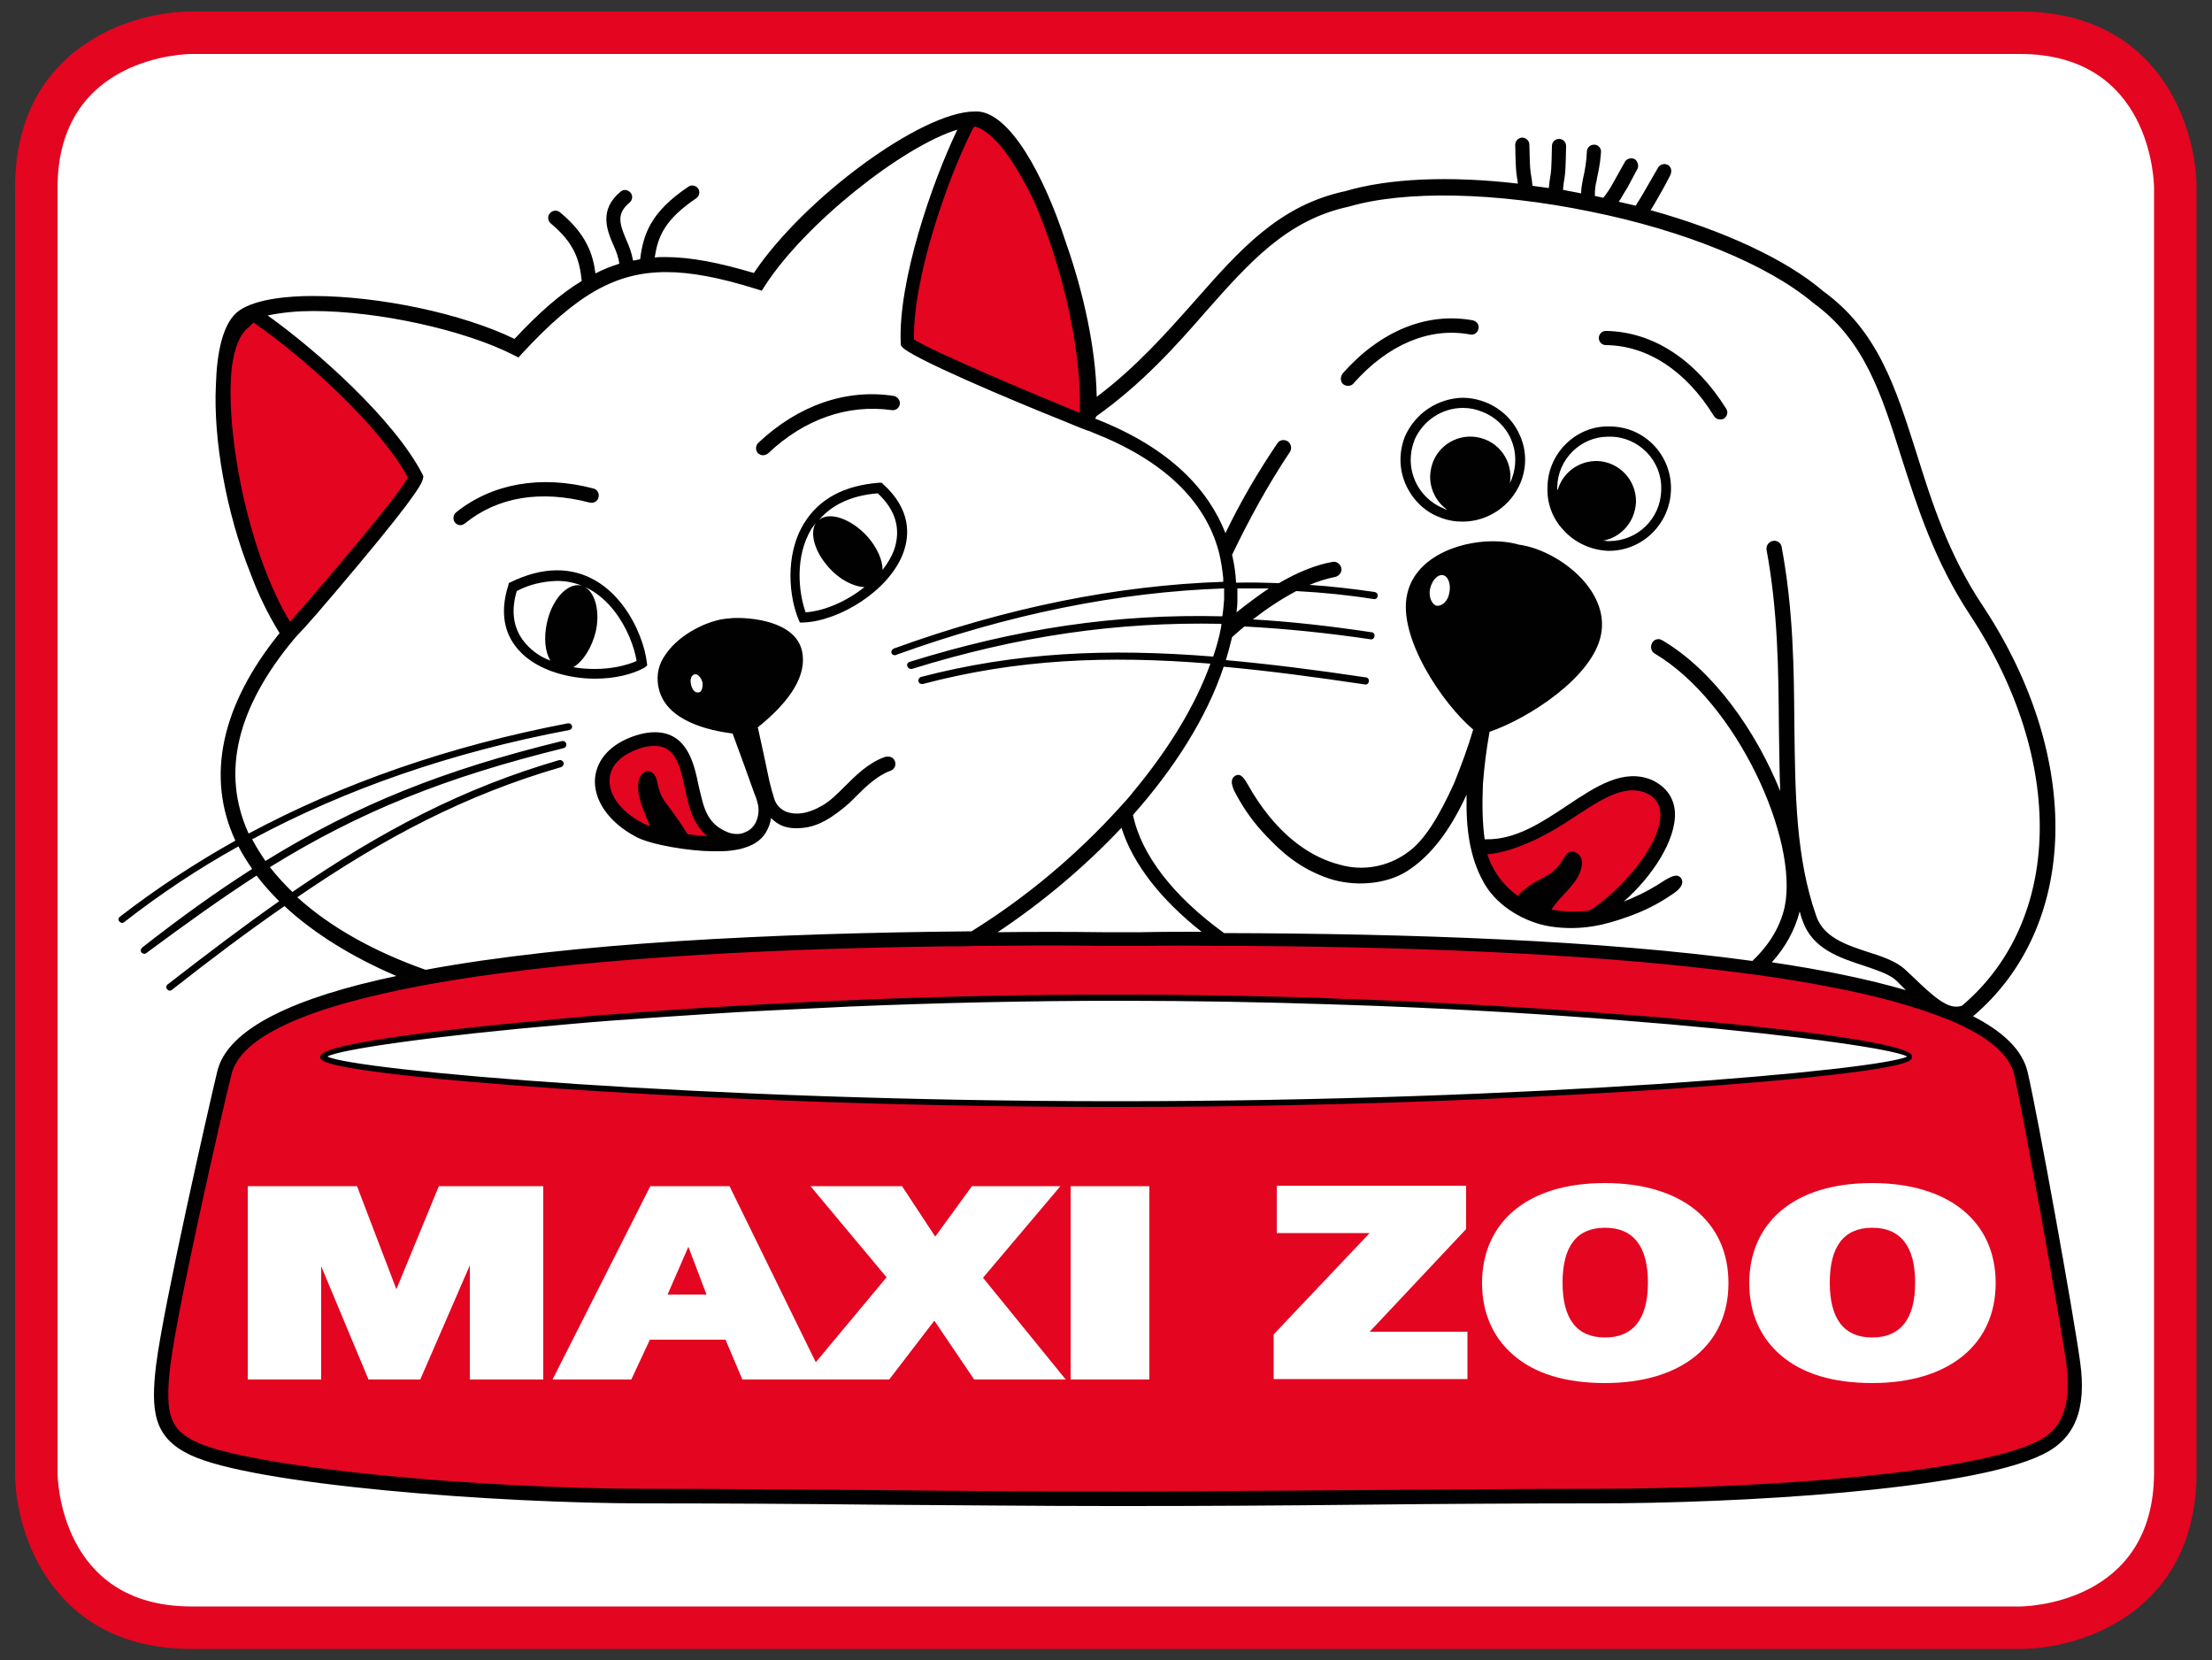
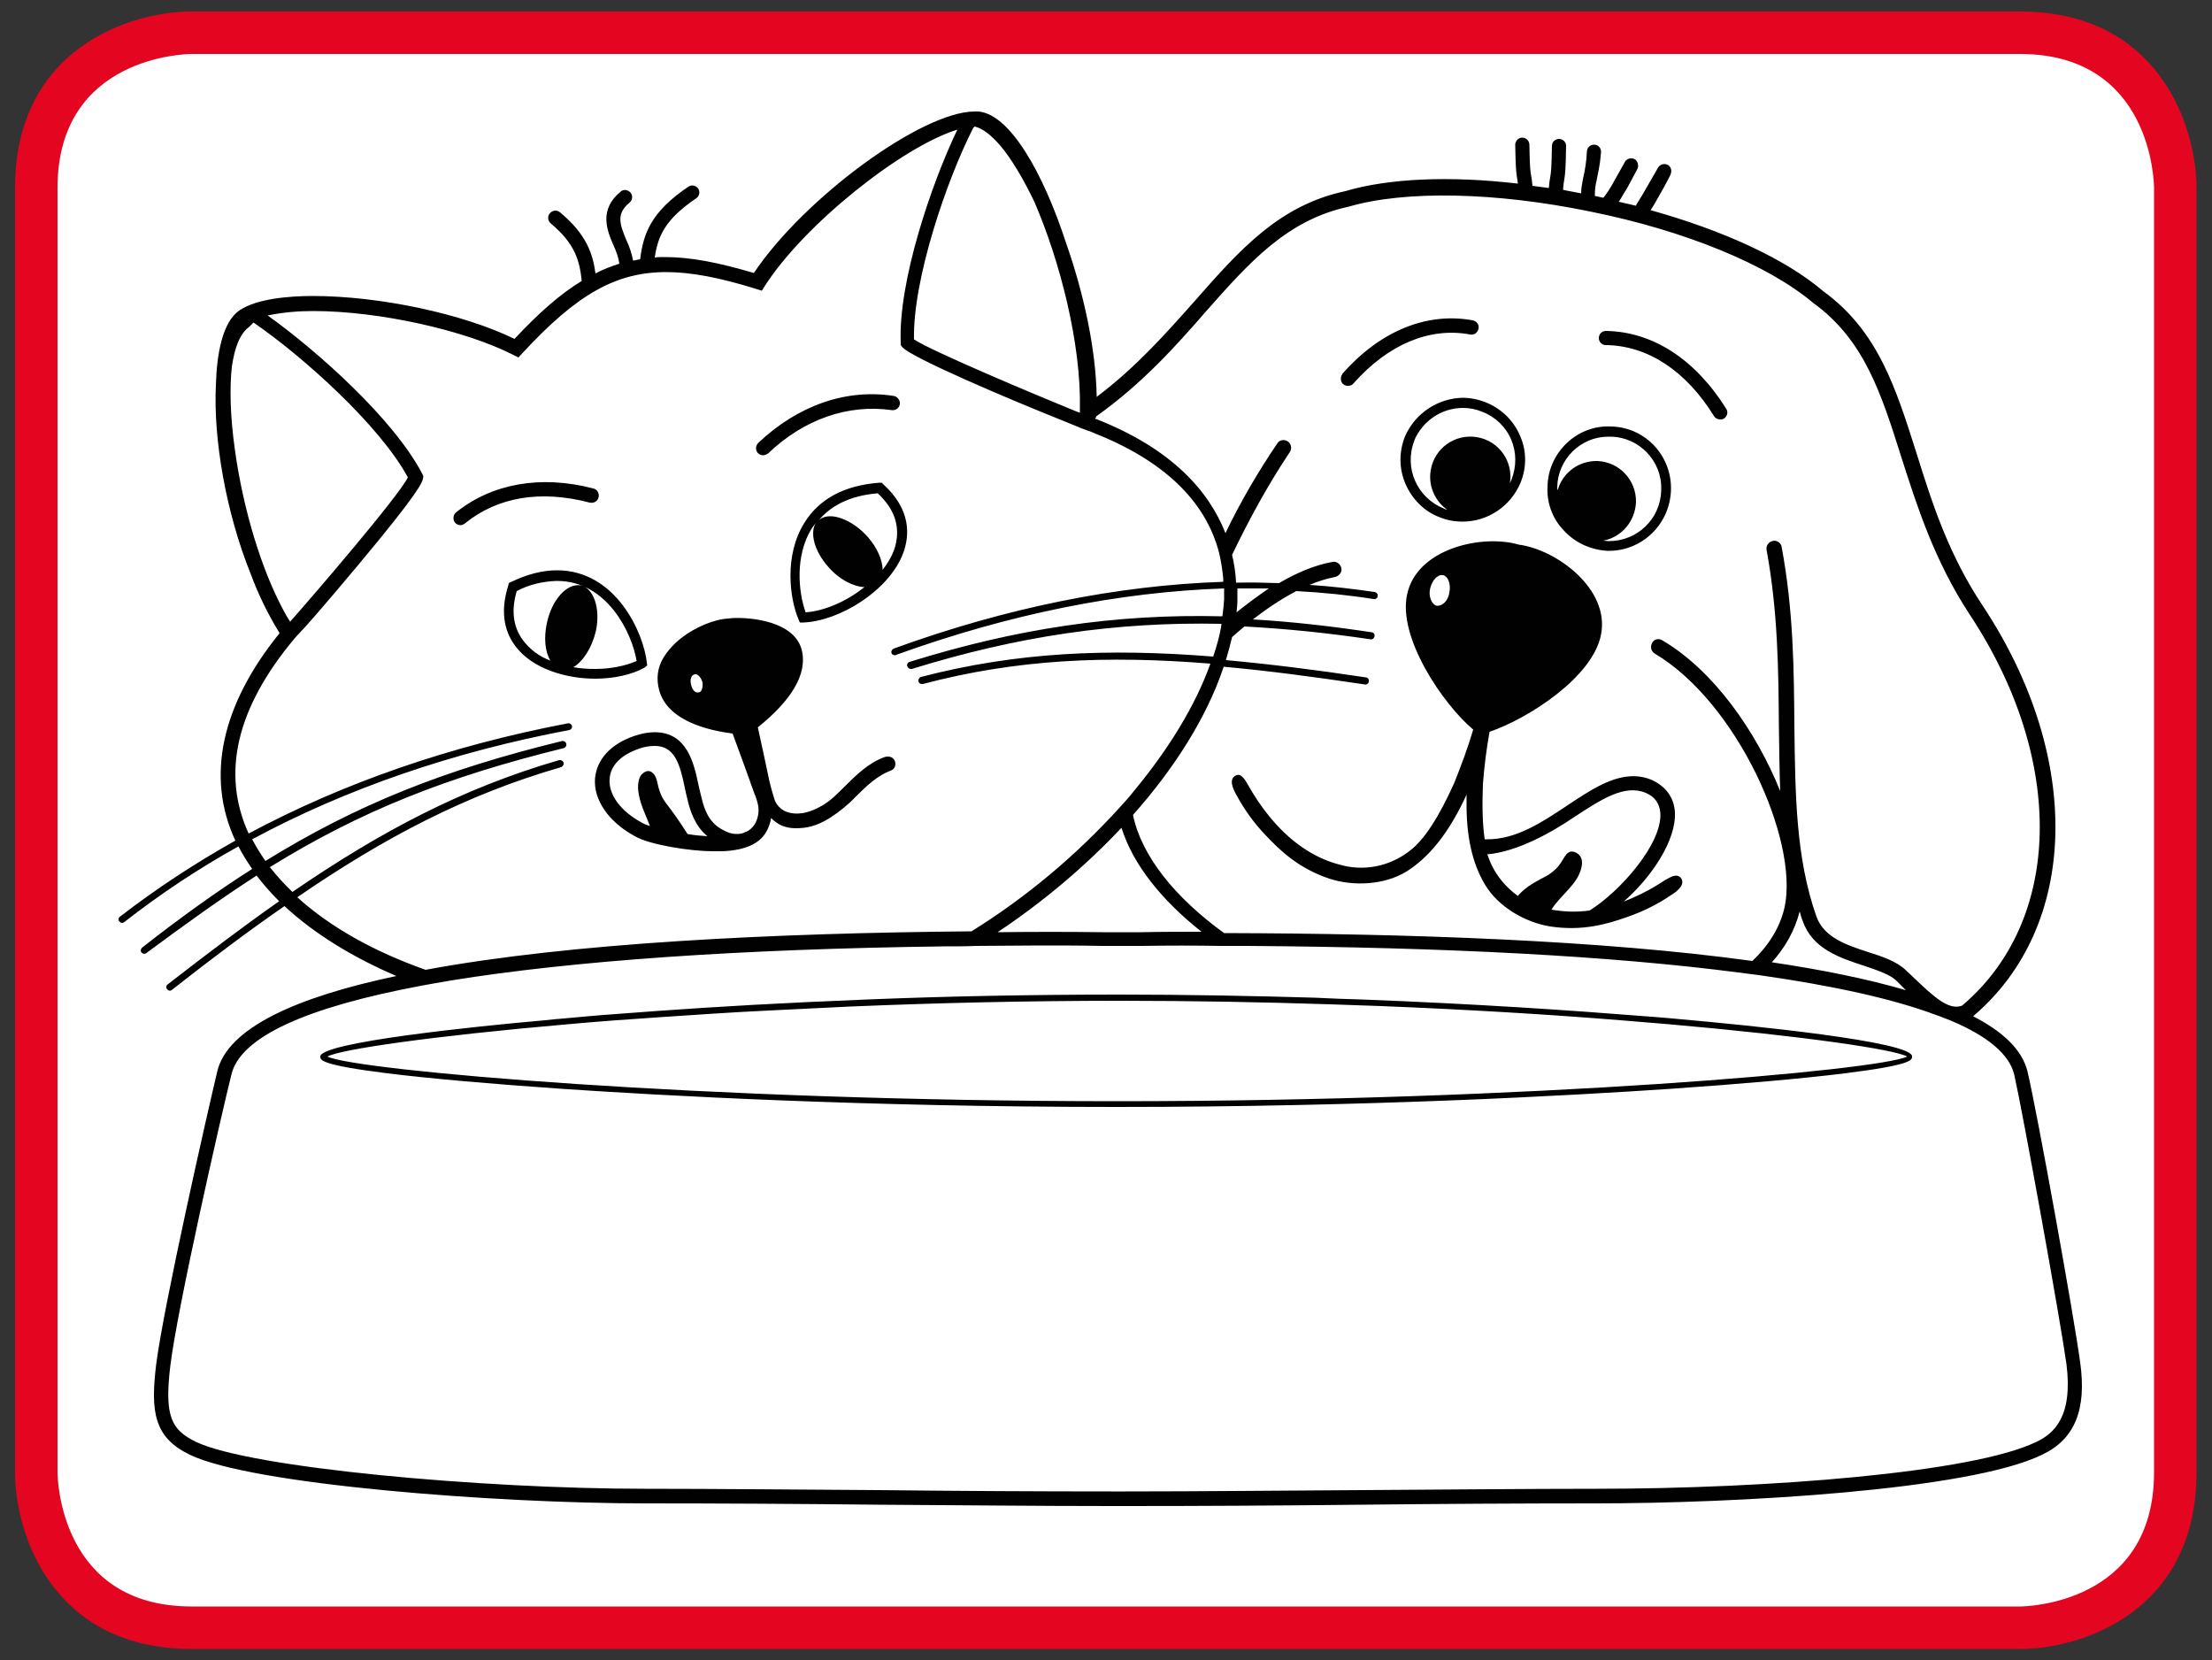
<svg xmlns="http://www.w3.org/2000/svg" version="1.1" id="Layer_1" x="0px" y="0px" viewBox="0 0 500 375.3" style="enable-background:new 0 0 500 375.3;" xml:space="preserve">
  <rect x="0" y="0" width="500" height="375.3" fill="#333333" stroke="none" />
  <style type="text/css">
	.st0{fill:#FFFFFF;}
	.st1{fill:#E40521;}
	.st2{fill:#010101;}
</style>
  <g id="Layer_2_00000178912609308730243180000010556649697848656302_">
    <g id="Layer_1-2">
      <g id="Ebene_3">
        <path class="st0" d="M37.3,8.5h422.9c16.4,0,29.6,13.3,29.6,29.6v299.4c0,16.4-13.3,29.6-29.6,29.6H37.3     c-16.4,0-29.6-13.3-29.6-29.6V38.2C7.6,21.8,20.9,8.5,37.3,8.5z" />
      </g>
      <g id="Layer_1-3">
-         <path class="st1" d="M43.3,12.2c-1.2,0-30.3,0.5-30.3,30.3v290.3c0,1.2,0.5,30.3,30.3,30.3h413.3c1.2,0,30.3-0.5,30.3-30.3V42.5     c0-1.2-0.5-30.3-30.3-30.3L43.3,12.2z M456.7,372.7H43.3c-31.5,0-39.9-26.1-39.9-39.9V42.5c0-31.6,26.1-39.9,39.9-39.9h413.3     c31.5,0,39.9,26.1,39.9,39.9v290.3C496.5,364.3,470.5,372.7,456.7,372.7" />
-         <path class="st1" d="M73.3,238.7c0,0.3,0.2,0.5,0.4,0.6c5.7,3,83.2,10.2,178.8,10.2s173.1-7.3,178.8-10.2c0.4-0.2,0.5-0.6,0.3-1     c-0.1-0.1-0.2-0.2-0.3-0.3c-2.9-1.6-22.4-4.6-54.2-7.4l-10.9-0.9c-17.4-1.4-35.6-2.4-54-3.2l-11.7-0.4c-16-0.5-32.1-0.8-47.6-0.8     c-19.9,0-40.4,0.4-60.9,1.3l-18.4,0.9l-24.5,1.5l-20.9,1.6c-32,2.8-51.7,5.8-54.7,7.4C73.4,238.2,73.3,238.5,73.3,238.7      M460.6,326.6c-14.5,7-61.2,10.7-99.8,10.7l-106.2,0.5h-3.5l-105.3-0.5c-36.8,0-89.4-4.7-101.8-10.7c-5.8-2.8-7.6-6-6.2-17.9     c1.6-13.2,11.6-57.1,13.8-65.9c2.1-8.7,16.7-15.7,43.5-20.7l6.8-1.2c27.5-4.5,65.1-7.1,111.7-7.7l7-0.1l14.4-0.1l14.3,0.1h3.9h1     h3.9l13.1-0.1h4.9l5.9,0c45.1,0.3,82.5,2.3,111.2,6l4.7,0.6c17,2.4,30.5,5.4,40.1,9l3.4,1.4c8.6,3.7,13.6,8,14.7,12.7     c2.1,9,10.4,55.4,11.8,65.4C469.4,320.5,464.8,324.5,460.6,326.6 M220,28l-0.1,0.1l-0.4,0.3c-0.1,0-0.1,0.1-0.1,0.2     c-5.6,11.1-13.8,34.1-13.5,48.2c0,0.2,0.1,0.4,0.2,0.5l0.1,0.1c3.6,2.6,26.3,12.2,36.8,16.4l1.1,0.5c0.1,0.1,0.3,0,0.5,0     c0.1-0.1,0.2-0.2,0.2-0.4v-1.2c0.3-13.5-3.8-32-10.3-47.1c-2.5-5.4-5.2-9.9-7.8-12.9c-2.2-2.6-4.3-4.1-6.1-4.6     C220.3,27.9,220.1,27.9,220,28 M355.5,184.1L355.5,184.1c-5.2,3.4-12.7,7.7-19.3,8.2h-0.3c-0.2,0-0.3,0.1-0.4,0.2     c-0.1,0.1-0.1,0.3-0.1,0.4l0.1,0.3l1,2.6c1.4,2.9,3.5,5.3,6.1,7.2l0.2,0.1c0.2,0.2,0.5,0.1,0.7-0.1l0.1-0.2     c1.4-1.7,3.4-2.8,5.2-3.8l1.3-0.8c1.1-0.6,2-1.4,2.8-2.4l0.8-1.2c0.5-0.9,1-1.6,1.5-1.6l0.7,0.2c0.5,0.3,1.1,0.8,0.8,2.3     c-0.4,2.2-2.2,4.1-3.9,5.9c-1.1,1.1-2,2.3-2.9,3.5l-0.2,0.3c-0.1,0.1-0.1,0.3,0,0.5c0.1,0.1,0.2,0.3,0.4,0.3l0.4,0.1     c1.6,0.3,3.3,0.4,5,0.5l3.9-0.3c7-4.2,17.1-15.4,16.6-22.7c-0.2-2.4-1.4-4.1-3.7-5.1c-1-0.4-2.2-0.7-3.3-0.7     C364.8,177.9,360.5,180.8,355.5,184.1 M144.3,168.5L144.3,168.5c-4.4,1.5-7,4.1-7.3,7.4c-0.3,3.9,2.6,8,7.7,10.7l1.8,0.8     c0.2,0.1,0.4,0,0.5-0.1l0.3-0.3c0.1-0.1,0.2-0.3,0.1-0.5l-0.8-2.1c-0.7-1.6-1.3-3.2-1.7-4.8c-0.4-2,0-3.6,0.5-4.1     c0.2-0.2,0.5-0.4,0.8-0.4c0.4,0,0.7,0.3,1,0.9l0.3,1.1c0.3,1.8,1.1,3.5,2.1,5c1.7,2.2,3.3,4.5,4.7,6.9c0.1,0.2,0.2,0.3,0.4,0.3     l4.9,0.5c0.2,0,0.4-0.1,0.5-0.3l0.2-0.4c0.1-0.2,0-0.4-0.2-0.6c-2.6-2.1-3.6-5.2-4.3-8.3l-0.4-1.7l-0.1-0.5     c-1.1-5.5-2.5-10.1-7.5-10.1C146.8,167.9,145.5,168.1,144.3,168.5 M57.6,72.3l0.2,0.1c10.6,7.2,28.5,22.9,35.2,35.2l0.1,0.1     c0.1,0.2,0,0.4,0,0.6c-2.3,4.5-21.7,27.1-26.7,32.8l-0.2,0.3c-0.2,0.2-0.5,0.2-0.7,0.1c0,0,0,0,0,0c0,0-0.1-0.1-0.1-0.1l-0.3-0.4     l-1.3-2.2l-0.1-0.2c-5.1-9.5-9.3-23.2-11.1-36.6c-1-7.4-1.2-13.7-0.7-19l0.1-0.4l0.2-1.3c0.8-3.9,2.1-6.6,3.8-7.7l1.1-1.1     C57.1,72.2,57.4,72.1,57.6,72.3" />
+         <path class="st1" d="M43.3,12.2c-1.2,0-30.3,0.5-30.3,30.3v290.3c0,1.2,0.5,30.3,30.3,30.3h413.3c1.2,0,30.3-0.5,30.3-30.3V42.5     c0-1.2-0.5-30.3-30.3-30.3z M456.7,372.7H43.3c-31.5,0-39.9-26.1-39.9-39.9V42.5c0-31.6,26.1-39.9,39.9-39.9h413.3     c31.5,0,39.9,26.1,39.9,39.9v290.3C496.5,364.3,470.5,372.7,456.7,372.7" />
        <path class="st2" d="M252.5,248.9c-93.9,0-172.4-7-178.5-10.1c2.9-1.6,23.3-4.6,54.4-7.3c6.5-0.6,13.5-1.1,20.9-1.6     c7.7-0.5,15.9-1.1,24.5-1.5c5.9-0.3,12.1-0.6,18.4-0.9c19.1-0.8,39.6-1.3,60.9-1.3c16.4,0,32.4,0.3,47.6,0.8     c3.9,0.1,7.8,0.3,11.6,0.4c19.8,0.8,38,1.9,54,3.2c3.8,0.3,7.4,0.6,10.9,0.9c30.8,2.7,51,5.7,53.9,7.3     C424.9,241.9,346.4,248.9,252.5,248.9 M380.2,230.4l-2.1-0.2c-2.2-0.2-4.7-0.4-7.5-0.6c-15-1.2-36.8-2.7-63-3.7     c-3.4-0.1-6.8-0.2-10.4-0.4c-13.8-0.4-28.6-0.7-44.2-0.7c-20.4,0-39.6,0.4-56.8,1.1c-4.8,0.2-9.4,0.4-13.8,0.6     c-17.1,0.8-31.7,1.8-43.2,2.7c-4.4,0.3-8.4,0.7-11.8,1c-1.2,0.1-2.6,0.2-4.2,0.4c-16,1.4-50.8,5-50.8,8.2c0,0.8,0,1.9,15.2,3.8     c9.8,1.2,23.4,2.4,39.4,3.5c22.2,1.5,68.1,4.1,125.3,4.1s103.1-2.6,125.3-4.1c16-1.1,29.7-2.3,39.4-3.5c15.2-1.9,15.2-3,15.2-3.8     C432.5,235.4,394.9,231.7,380.2,230.4 M460.3,325.9c-14.4,7-60.9,10.6-99.5,10.6c-16.5,0-35.1,0.2-53.1,0.3     c-18,0.1-36.6,0.3-53.1,0.3h-3.5c-16.4,0-34.8-0.1-52.5-0.3c-17.7-0.1-36.2-0.3-52.8-0.3c-36.8,0-89.1-4.7-101.5-10.6     c-5.5-2.7-7.2-5.6-5.8-17.2c1.6-13.2,11.6-57,13.8-65.8c2-8.5,16.8-15.2,42.9-20.1c2.2-0.4,4.4-0.8,6.8-1.2     c27.2-4.4,64.8-7.1,111.6-7.7c2.3,0,4.6,0,6.9-0.1c4.7,0,9.5-0.1,14.4-0.1c4.7,0,9.4,0,14.3,0.1c1.8,0,3.1,0,3.9,0h1     c0.8,0,2.1,0,3.9,0c6.1-0.1,12.1-0.1,17.9,0h5.9c45.3,0.3,82.7,2.3,111.1,6c1.6,0.2,3.2,0.4,4.7,0.6c16.9,2.4,30.4,5.4,40,9     c1.2,0.4,2.3,0.9,3.4,1.3c8.3,3.5,13.2,7.6,14.3,12.2c2,8.9,10.4,55.4,11.8,65.4C468.6,320.2,464.3,324,460.3,325.9 M67.2,202.8     c19.8-13.6,38.2-23.2,59.6-29.4c0.4-0.1,0.7-0.6,0.6-1c-0.1-0.4-0.6-0.7-1-0.6l0,0c-21.7,6.3-40.2,16-60.3,29.8     c-1.8-1.7-3.5-3.6-5.1-5.6c20.5-12.7,40-20.4,66.4-26.9c0.4-0.1,0.7-0.5,0.6-1c-0.1-0.4-0.5-0.7-1-0.6l0,0h0     c-26.6,6.5-46.3,14.3-67,27.1c-1.1-1.6-2.1-3.2-3-4.9c21.2-11.4,45.2-19.7,71.7-24.7c0.4-0.1,0.7-0.5,0.6-0.9l0,0     c-0.1-0.4-0.5-0.7-1-0.6c0,0,0,0,0,0l0,0c-26.7,5.1-50.8,13.5-72.1,24.9c-6.2-13.6-2.8-28.3,10.3-44l0.7-0.8     c1.7-1.7,5.3-5.8,13.6-15.7c14.4-17.2,14.6-18.9,14.8-19.7l0.1-0.5l-0.2-0.5c-6.4-12.4-23.8-27.9-35-35.9c3.4-0.7,6.8-1,10.3-1     c14.8,0,34.2,4.3,45.2,9.9l1.2,0.6l0.9-1c12.4-13.4,21.2-18.3,32.5-18.3c5.5,0,12,1.2,20.3,3.8l1.3,0.4l0.7-1.1     c9-14,31.1-31.5,43.5-35.3c-5.9,12.3-13.4,34.4-12.8,48.2V78l0.3,0.4c1.9,2.4,25.1,12.2,36.4,16.7c1.5,0.6,2.9,1.2,3.9,1.6     c1.3,0.5,2.1,0.8,2.2,0.8l0.7,0.3c15.8,6.2,25.3,15.3,28.4,26.9c0.5,2,0.8,4,1,6c0,0.3,0,0.5,0,0.8c-23.9,0.8-48.9,5.8-74.5,15.1     c-0.4,0.2-0.6,0.6-0.5,1c0.1,0.3,0.4,0.5,0.8,0.5c0.1,0,0.2,0,0.3-0.1c25.5-9.2,50.3-14.2,74.1-15c0,0.8,0,1.7,0,2.5     c-0.1,1.2-0.2,2.5-0.4,3.8c-24.2-0.6-46.6,2.8-70.7,10.3c-0.4,0.1-0.7,0.6-0.5,1c0.1,0.3,0.4,0.6,0.8,0.6c0.1,0,0.2,0,0.2,0     c23.9-7.4,46.1-10.7,70-10.2c0,0.3-0.1,0.6-0.1,0.8c-0.4,2.2-1,4.3-1.7,6.4c0,0.1,0,0.1-0.1,0.2c-23.8-1.9-44.5-1-66,4.6     c-0.4,0.1-0.7,0.6-0.6,1c0.1,0.4,0.4,0.6,0.8,0.6c0.1,0,0.1,0,0.2,0c21.2-5.6,41.6-6.5,65-4.6c-3.4,9.5-9.5,19.4-17.3,28.8     c-1,1.3-2.1,2.5-3.2,3.7c-9.8,10.8-21.1,20.3-33.5,28c-44.7,0.4-90.6,2.6-123.4,8.7C84.6,215.1,74.7,209.6,67.2,202.8      M53.1,101.7c-1.1-7.8-1.2-14.1-0.7-18.8c0.1-0.6,0.2-1.1,0.3-1.7c0.7-3.7,2-6.2,3.6-7.3l1-1c11.1,7.6,28.5,23.2,34.9,35     c-2.2,4.4-21.3,26.6-26.6,32.6l-0.1-0.1c-0.5-0.8-1-1.6-1.4-2.4C59.1,128.7,55,115.3,53.1,101.7 M220.3,28.6L220.3,28.6     c1.8,0.4,3.7,1.9,5.8,4.3c2.6,3.1,5.2,7.5,7.7,12.7c5.8,13.4,10.6,32.1,10.3,46.8c0,0.3,0,0.6,0,0.9c-0.2-0.1-0.5-0.2-0.8-0.3     c-9.1-3.7-33.1-13.8-36.7-16.3c-0.3-13.5,7.4-36.1,13.4-47.8L220.3,28.6z M279.5,138.4c0.1-0.9,0.2-1.7,0.2-2.6     c0-0.9,0-1.8,0-2.8c2.4,0,4.7,0,7.1,0C284.3,134.7,281.9,136.5,279.5,138.4 M271.6,210.6c-4.6,0-9.1,0-13.6,0.1     c-1.7,0-3.1,0-3.9,0h-1c-0.8,0-2.1,0-3.9,0c-7.8-0.1-15.7-0.1-23.7,0c10.2-6.8,19.6-14.7,28-23.6     C256.1,195.4,262.6,203.5,271.6,210.6 M430.8,223.8c-8.6-2.5-18.8-4.6-30.3-6.3c3-3.3,5.2-7.2,6.3-11.5c0.2,0.7,0.4,1.5,0.7,2.2     c2.2,6.3,8.4,8.3,13.9,10.1c2.9,1,5.7,1.9,7.2,3.3l1.5,1.5L430.8,223.8 M247.8,94.1c10.4-7.4,18-15.9,24.7-23.6     c9.9-11.2,18.4-20.8,32.4-23.8c12.7-3.7,33.1-3.3,54.5,1.1c21.4,4.3,40.2,12,50.5,20.7c11.6,8.4,15.4,20.7,19.9,34.9     c3.5,10.9,7.4,23.3,15.5,35.6c21.7,32.9,20.9,69.1-1.8,88.3c-3,1.1-6.2-1.8-11.2-6.6l-1.6-1.5c-2-1.9-5.2-3-8.4-4     c-4.9-1.6-10-3.3-11.7-8c-4.7-13.3-4.8-27.7-5-43c-0.1-12.9-0.2-26.3-2.9-40.7c-0.2-0.9-1.2-1.5-2.1-1.2c-0.8,0.2-1.4,1-1.3,1.9     l0,0c2.6,14.1,2.7,27.3,2.8,40.1c0.1,4.9,0.1,9.7,0.3,14.5c-5.5-13.6-15.1-27.3-26.7-34.1c-0.8-0.5-1.9-0.2-2.3,0.7     c-0.4,0.8-0.2,1.8,0.6,2.3c18.6,11,32.6,42.1,29.4,57.3c-1,4.5-3.5,8.6-7.3,12.2c-34.1-4.7-77.8-6.2-119.4-6.3     c-11.2-8.1-18.7-17.5-20.6-26.7c9.4-10.6,16.7-22.1,20.5-33.5c10,0.9,20.5,2.3,31.9,4c0.4,0.1,0.9-0.2,0.9-0.7     c0.1-0.4-0.2-0.9-0.7-0.9l0,0c-11.3-1.7-21.7-3-31.6-3.9c0.5-1.7,1-3.5,1.4-5.2c0.9-0.8,1.8-1.6,2.8-2.4     c9.5,0.5,19.1,1.5,28.5,2.9c0.4,0.1,0.8-0.2,0.9-0.7c0.1-0.4-0.2-0.9-0.7-0.9c-9.3-1.4-18.2-2.4-26.8-2.9     c3.1-2.4,6.4-4.6,9.8-6.4c5.9,0.3,11.8,0.9,17.5,1.8c0.4,0.1,0.9-0.2,0.9-0.7c0.1-0.4-0.2-0.8-0.7-0.9c0,0,0,0,0,0l0,0     c-4.9-0.7-9.8-1.3-14.7-1.6c1.9-0.8,3.8-1.4,5.8-1.8c0.9-0.2,1.6-1.1,1.4-2c-0.2-0.9-1.1-1.6-2-1.4h0c-3.9,0.7-8,2.4-12.1,4.8     c-3.2-0.1-6.4-0.2-9.7-0.1c-0.1-2.1-0.4-4.2-0.9-6.3c3.7-7.7,7.9-15.5,13.1-23.3c0.5-0.8,0.2-1.9-0.6-2.4     c-0.7-0.4-1.7-0.3-2.2,0.4c-4.4,6.5-8.4,13.3-11.8,20.4c-3.7-9.4-12-19.1-29.5-25.9C247.8,94.3,247.8,94.2,247.8,94.1      M470.2,307.9c-1.4-10.4-9.7-56.4-11.9-65.7c-1.2-4.9-5.5-9-12.3-12.5c23.9-20.3,24.9-58.3,2.3-92.6     c-7.9-11.8-11.6-23.5-15.1-34.7c-4.7-14.8-8.7-27.6-21.1-36.6c-8.4-7.2-22.5-13.7-39-18.3c0.8-1.2,1.2-2,1.9-3.2     c0.6-1.1,0.8-1.3,2.5-4.6c0.4-0.8,0.4-1.7-0.3-2.3c-0.7-0.5-1.6-0.4-2.2,0.2c0,0,0,0.1-0.1,0.1c-2,3.4-2.5,4.4-3.4,5.9     c-0.3,0.5-0.7,1.2-1.4,2.3c-0.1,0.2-0.3,0.4-0.3,0.6c-1.3-0.3-2.6-0.6-3.9-0.9c0.7-1,1-1.7,1.6-2.6c0.4-0.6,1-1.8,2.5-4.6     c0.5-0.7,0.3-1.7-0.3-2.3c-0.7-0.5-1.6-0.4-2.2,0.2l-0.1,0.1c-1.3,2.3-2.2,3.9-2.8,5c-0.6,1.1-1.3,2.2-2.1,3.2     c0,0-0.1,0.1-0.1,0.1c-0.6-0.1-1.2-0.3-1.9-0.4c0,0,0,0,0-0.1c0-1.2,0.1-2.3,0.4-3.4c0.3-1.9,0.7-2.7,1-6.5     c0-0.9-0.7-1.6-1.5-1.6h-0.1c-0.9,0-1.6,0.7-1.6,1.6c-0.1,2.1-0.4,4.1-0.9,6.2c-0.2,1.1-0.4,2.1-0.4,3.2     c-1.4-0.3-2.8-0.5-4.1-0.8c0.1-1.2,0.2-1.9,0.3-2.4c0.2-1.3,0.3-2,0.4-7.5c0-0.9-0.7-1.6-1.6-1.6l0,0c-0.9,0-1.6,0.7-1.6,1.6     c-0.1,5.3-0.2,5.9-0.4,7.1c-0.1,0.5-0.2,1.2-0.3,2.4c-1.2-0.2-2.5-0.3-3.7-0.5c-0.1-1.1-0.2-1.8-0.3-2.3c-0.2-1.1-0.3-1.8-0.4-7     c0-0.9-0.8-1.6-1.6-1.6c-0.9,0-1.6,0.8-1.6,1.6c0.1,5.4,0.2,6.1,0.4,7.4c0.1,0.4,0.1,0.8,0.2,1.4c-15.4-1.8-29.2-1.2-39,1.7     c-15,3.2-23.9,13.3-34.1,24.9c-6.5,7.3-13.2,14.9-22.1,21.6c-0.2-11-3-23.6-6.9-34.7c-5.2-16-12.8-29.3-19.9-29.8     c-0.2,0-0.5,0-0.8,0c-11.9,0-38.5,19.5-49.9,36.5c-8.1-2.4-14.4-3.6-20.1-3.6c-0.8,0-1.6,0-2.3,0.1c0.7-4.8,2.3-8.6,9.4-13.4     c0.7-0.5,0.9-1.5,0.4-2.2c-0.5-0.7-1.5-0.9-2.2-0.4c-8.5,5.7-10.2,10.7-10.9,16.4c-0.5,0.1-1.1,0.2-1.6,0.3     c-0.3-1.6-0.8-3.1-1.5-4.6c-1.6-3.8-2.3-6,0.7-8.5c0.7-0.6,0.8-1.6,0.2-2.3c-0.6-0.6-1.5-0.8-2.2-0.2l0,0     c-5,4.1-3.1,8.8-1.6,12.2c0.6,1.3,1.1,2.7,1.3,4.1c-1.9,0.6-3.7,1.3-5.4,2.2c-0.6-4.5-2.1-8.9-8-13.8c-0.7-0.6-1.7-0.5-2.3,0.2     c-0.6,0.7-0.5,1.7,0.2,2.3l0,0c5.5,4.6,6.5,8.4,7,13c-4.8,2.9-9.7,7.2-15.2,13.1c-11.7-5.7-30.5-9.7-45.6-9.7     c-5.3,0-12.6,0.6-16.5,3.2S49,79.9,48.8,87c-0.6,12,2.2,28.7,7.9,42.8c1.7,4.6,3.9,9.1,6.5,13.3C50,159.4,46.5,175.6,53.2,190     c-9.1,5.1-17.8,10.8-26.1,17.2c-0.4,0.3-0.4,0.8-0.1,1.1c0.2,0.2,0.4,0.3,0.6,0.3c0.2,0,0.3-0.1,0.5-0.2     c8.2-6.4,16.8-12.1,25.8-17.1c0.9,1.8,2,3.5,3.1,5.1c-8,5.1-16.1,10.9-24.9,17.8c-0.3,0.3-0.4,0.8-0.1,1.1     c0.3,0.3,0.8,0.4,1.1,0.1l0,0C42,208.8,50.1,203,58,197.9c1.6,2.1,3.3,4,5.1,5.8c-8,5.6-16.3,11.9-25.2,18.8     c-0.4,0.3-0.4,0.8-0.1,1.1c0.3,0.4,0.8,0.4,1.1,0.1l0,0c8.9-7,17.3-13.3,25.4-18.9c6.8,6.3,15.5,11.6,25.3,15.8     c-22.8,4.8-38.2,11.8-40.5,21.6C47,251,37,295,35.3,308.4c-1.3,10.7-0.5,16.5,7.6,20.4c14,6.8,69.4,11,102.9,11     c16.5,0,35,0.1,52.8,0.3c17.8,0.1,36.1,0.3,52.5,0.3h3.5c16.5,0,35.1-0.1,53.1-0.3s36.6-0.3,53.1-0.3c31.4,0,84.2-2.9,100.8-11     C469,325.3,471.7,318.6,470.2,307.9 M172.5,102.9c0.4,0,0.8-0.2,1.1-0.4c8.2-7.8,18.1-11.2,28-9.8c0.9,0.1,1.7-0.5,1.8-1.4     c0.1-0.8-0.5-1.6-1.3-1.8c-10.8-1.7-21.7,2.1-30.7,10.6c-0.6,0.6-0.7,1.6-0.1,2.3C171.6,102.7,172,102.9,172.5,102.9 M159.9,189     c-2.8-2.3-3.9-5.6-4.6-8.7c-0.2-0.7-0.3-1.4-0.5-2.2c-1.1-5.4-2.3-9.5-6.8-9.5c-1.2,0-2.4,0.2-3.5,0.6c-4.1,1.4-6.5,3.8-6.7,6.8     c-0.3,3.6,2.5,7.4,7.4,10c0.5,0.3,1.1,0.5,1.7,0.7c-0.7-2-2-4.4-2.5-7.1c-0.4-2-0.1-4,0.8-4.7c1.3-1.2,2.4-0.5,3,0.7     c0.5,1,0.5,3.6,2.4,6c1.7,2.2,3.3,4.5,4.8,6.9C156.9,188.8,158.5,188.9,159.9,189 M158.8,154.3c-0.3-1.2-1.1-2-1.7-1.9     c-0.8,0.1-1.2,1.1-0.9,2.3c0.2,1.1,0.9,2,1.7,1.8C158.6,156.5,158.9,155.4,158.8,154.3 M202.3,172.1c0.3,0.8-0.1,1.8-1,2.1l0,0     c-3,1.1-5.5,3.5-7.9,5.9c-1.7,1.8-3.6,3.3-5.7,4.7c-3.2,2-5.4,2.4-7.9,2.4c-1.1,0-2.1-0.2-3.1-0.6c-0.9-0.4-1.7-1-2.4-1.7     c-0.2,1.2-0.6,2.3-1.2,3.3c-1.2,1.9-3,3-5.8,3.7c-1.4,0.3-2.9,0.5-4.4,0.5c-0.7,0-1.2,0-1.9,0c-4.7,0-14.1-1.4-17.5-3.4     c-5.9-3.2-9.4-8.2-9-13.1c0.4-4.3,3.6-7.8,9-9.6c1.5-0.5,3-0.8,4.5-0.8c7.4,0,8.9,7.2,9.9,12c0.2,0.8,0.3,1.4,0.5,2.1     c1,4.5,2.4,7,6.1,8.5c0.7,0.3,1.4,0.4,2.1,0.4c0.6,0,1.3-0.1,1.8-0.4c0.9-0.3,1.7-1,2.2-1.8c0.7-1.2,1-2.6,0.8-4.1     c-0.2-1-0.5-2-0.9-2.9c-1.8-5.1-2.6-7.2-4.9-13.5c-5.4-0.7-14.7-2.8-16.6-9.8c-0.7-2.5-0.4-5.2,1-7.4c3.1-5.1,9.2-7.7,12.1-8.4     c1.1-0.3,2.3-0.4,3.5-0.5c3.9-0.2,14.2,0.6,15.7,7.5c1.1,5.2-2.3,11-10,17.2c1.1,5.1,1.6,7.2,2.6,12.1c0.3,1.3,0.7,2.7,1.1,4     c0.4,1.4,1.5,2.5,2.8,3c2,0.7,4.6,0.6,8.2-1.5c1.8-1.1,3.2-2.5,4.9-4.2c2.5-2.5,5.4-5.4,9.1-6.7     C201.1,170.8,202,171.2,202.3,172.1 M143.9,149.4c-1-6.2-6.6-18.1-18-18.1c-3.2,0.1-6.3,0.8-9.1,2.3c-1.3,4.4-0.8,8.1,1.4,11.1     c1.6,2.1,3.7,3.7,6.2,4.6c-1.2-2-1.5-5.1-0.8-8.4c1.1-5.3,4.5-9.1,7.6-8.6c2.9,0.5,4.6,5.1,3.5,10.3c-0.9,3.8-2.9,6.9-5.1,8.2     c1.6,0.3,3.3,0.4,4.9,0.4C138,151.2,141.4,150.5,143.9,149.4 M145.7,150.9c-2.9,1.6-6.9,2.5-11.2,2.5c-6.1,0-14.1-2-18.1-7.5     c-2.7-3.6-3.2-8.3-1.5-13.6l0.1-0.5l0.4-0.2c3.7-1.8,7.2-2.7,10.5-2.7c13.4,0,19.6,14.3,20.3,20.8l0.1,0.7L145.7,150.9z      M198.4,111.5c-6.2,0.5-10.9,2.8-13.8,6.7c0.2-0.3,0.4-0.6,0.7-0.8c2.3-1.8,7.2-0.1,10.8,3.9c2.2,2.5,3.4,5.3,3.4,7.5     c1.1-1.4,2-2.9,2.6-4.5C203.7,119.6,202.5,115.3,198.4,111.5 M195.4,132.7c-2.5-0.1-5.7-1.7-8.2-4.6c-3.1-3.5-4.2-7.6-2.8-9.9     c-0.3,0.4-0.6,0.8-0.9,1.2c-3.9,6.3-3,14.5-1.4,19C186.4,138.1,191.4,135.9,195.4,132.7 M204.2,124.9     c-3.2,8.7-14.6,15.5-22.6,15.8h-0.8l-0.3-0.7c-2-4.7-3.3-14.4,1.3-21.8c3.4-5.5,9.1-8.5,17-9.1l0.5,0l0.3,0.3     C206,115.2,205.6,121,204.2,124.9 M105.1,118.3c-0.3,0.2-0.6,0.4-1,0.4c-0.9,0-1.6-0.7-1.6-1.6c0-0.5,0.2-1,0.6-1.3     c8.1-6.5,19.1-8.5,31-5.4c0.9,0.2,1.4,1.1,1.2,2c-0.2,0.9-1.1,1.4-2,1.2C122.2,110.7,112.5,112.3,105.1,118.3 M361.4,76.4     c0-0.9,0.7-1.6,1.6-1.6h0.1c10.5,0.2,20.1,6.4,27.1,17.6c0.5,0.8,0.2,1.7-0.5,2.2c-0.3,0.2-0.6,0.2-0.9,0.2     c-0.6,0-1.1-0.3-1.4-0.8c-6.3-10.2-15-15.9-24.4-16C362.1,78,361.4,77.3,361.4,76.4 M359.3,205.8c-2.9,0.4-5.7,0.3-8.6-0.2     c1.9-3.2,6.1-5.8,6.8-9.7c0.3-1.5-0.1-2.5-1.1-3.1c-2.2-1.2-2.7,1.1-4,2.8c-0.7,0.9-1.6,1.6-2.5,2.2c-2.2,1.2-5,2.5-6.8,4.7     c-2.5-1.8-4.5-4.1-5.9-6.9c-0.4-0.8-0.7-1.7-1-2.5c6.7-0.6,14.3-4.8,19.6-8.4c6.1-4,11.4-7.5,16.2-5.5c2.1,0.9,3.1,2.4,3.3,4.5     C375.8,190.7,366.1,201.6,359.3,205.8 M327.6,134c-0.3,1.9-1.7,3.1-2.9,2.9c-1.1-0.3-1.9-2.2-1.4-4c0.5-1.9,1.7-3.1,2.9-2.9     C327.4,130.3,328,132.1,327.6,134 M376.4,198.9c-2.4,1.6-4.9,3-7.5,4.1c-0.6,0.3-1.3,0.5-1.9,0.8c6.4-5.6,11.9-13.9,11.6-20.2     c-0.2-3.3-2-5.8-5.2-7.3c-6.4-2.7-12.6,1.4-19.2,5.8c-5.7,3.8-11.6,7.7-18.2,7.6h-0.4c-0.5-3.4-0.6-7.6-0.4-12.5     c0.3-4,0.8-7.9,1.5-11.8c8.8-3,23.4-12.4,25.2-22c2-10.3-10.1-19.2-18.6-20.3c-8.2-2.4-22.9,0.8-25.2,11.1     c-2.3,9.7,8,24.9,14.9,30.7c-1.2,4.1-2.7,8.1-4.3,12.1c-3.4,7.5-6.7,12.9-10.3,15.5c-4.5,3.4-10.3,4.5-15.7,2.9     c-6.1-1.6-11.4-5.5-15.8-10.9c-1.8-2.2-3.4-4.6-4.8-7.1c-0.6-1-1.5-2.8-2.8-2.1c-1.5,0.8-0.8,2.7,0.3,4.6c1.8,3.3,4,6.3,6.5,8.9     c3.3,3.5,7.5,7.5,14.4,9.8c5.5,1.8,12.5,1.4,17.4-1.6c4.9-3.1,8.9-8,12.4-14.9c0.4-0.8,0.8-1.6,1.2-2.5c0,0.5,0,0.9,0,1.4     c-0.1,7.8,1.2,14,4.2,19c3,5,9.1,8.5,14.7,9.4c7.2,1.1,12.8-0.5,17.3-2.1c3.5-1.2,6.8-2.8,9.9-4.9c1.8-1.1,3.3-2.5,2.4-3.9     C379,197.2,377.4,198.4,376.4,198.9 M341.6,99.4c1.2,2.8,1.2,6,0.1,8.9c-0.1,0.3-0.3,0.6-0.4,0.9c0.8-4.9-2.5-9.6-7.5-10.4     c-4.9-0.8-9.6,2.5-10.4,7.5c-0.6,3.4,0.9,6.9,3.7,8.9c-0.3-0.1-0.6-0.1-0.8-0.3c-6-2.4-9-9.2-6.6-15.3l0-0.1     c1.9-4.4,6.2-7.3,11-7.3c1.5,0,3,0.3,4.4,0.9C338,94.2,340.4,96.5,341.6,99.4 M317.6,98.6c-1.4,3.5-1.4,7.3,0.1,10.8     c1.5,3.4,4.2,6.2,7.7,7.5c1.7,0.7,3.4,1,5.2,1c5.7,0,10.9-3.5,13.1-8.8c1.4-3.4,1.4-7.2-0.1-10.6c-2.2-5.2-7.3-8.5-12.9-8.6     C325,90,319.9,93.4,317.6,98.6 M306,86.6c-0.5,0.7-1.6,0.8-2.3,0.3c-0.7-0.5-0.8-1.6-0.3-2.3c0-0.1,0.1-0.1,0.1-0.2     c8.5-9.6,19-13.9,29.4-12c0.9,0.2,1.5,1,1.3,1.9s-1,1.5-1.9,1.3l0,0l0,0C323.2,73.9,313.8,77.8,306,86.6 M352,110.1     c0.1-6.3,5.3-11.4,11.5-11.4h0.6c6.4,0.1,11.6,5.5,11.4,11.9c0,0,0,0,0,0c0,0.1,0,0.2,0,0.3c-0.2,6.4-5.4,11.4-11.8,11.4h-0.2     c-0.4,0-0.7-0.1-1.1-0.1c4.2-0.8,7.2-4.4,7.4-8.7c0.1-5-3.8-9.1-8.7-9.3c-4.2-0.1-7.9,2.6-9,6.6C352,110.6,352,110.3,352,110.1      M363.4,124.5h0.3c7.5,0,13.7-6,14-13.6c0.3-7.7-5.6-14.2-13.3-14.5c0,0,0,0,0,0h-0.3c-7.6-0.4-14.2,5.9-14.3,13.6     c-0.2,3.6,1.1,7.2,3.6,9.8C355.9,122.6,359.5,124.3,363.4,124.5" />
-         <path class="st0" d="M89.6,291.4l-8.9-23.3H56v43.7h16.6v-25.6l10.7,25.6H95l11.2-25.8v25.8h16.6v-43.7H99.2L89.6,291.4z      M239.7,268.1h-20l-8.3,11.4l-7.5-11.4h-20.7l17.2,20.6l-16,19.2l-19.5-39.8h-17.9l-22.1,43.7h17.8l4.2-9h17.1l3.8,9H201     l10.2-13.3l9,13.3h20.7l-18.7-23L239.7,268.1z M150.9,292.6l4.7-10.8l4.1,10.8L150.9,292.6z M423.2,267.4     c-8.9,0-15.9,2.2-20.8,6.4c-4.6,4-7,9.6-7,16.2s2.4,12.2,7,16.2c4.9,4.3,11.9,6.4,20.8,6.4c17.2,0,27.9-8.6,27.9-22.6     S440.4,267.4,423.2,267.4z M423.2,302.3c-6.4,0-9.6-4.2-9.6-12.4s3.2-12.4,9.6-12.4s9.7,4.2,9.7,12.4S429.6,302.3,423.2,302.3z      M362.8,267.4c-8.9,0-15.9,2.2-20.8,6.4c-4.6,4-7,9.6-7,16.2s2.4,12.2,7,16.2c4.9,4.3,11.9,6.4,20.8,6.4     c17.2,0,27.9-8.6,27.9-22.6S380,267.4,362.8,267.4L362.8,267.4z M362.8,302.3c-6.4,0-9.6-4.2-9.6-12.4s3.2-12.4,9.6-12.4     s9.7,4.2,9.7,12.4S369.2,302.3,362.8,302.3z M331.4,277.8v-9.8h-42.8v10.7h21l-21.7,22.9v10.1h43.8v-10.7h-22.1L331.4,277.8z      M242,311.8h17.8v-43.7H242V311.8z" />
      </g>
    </g>
  </g>
</svg>